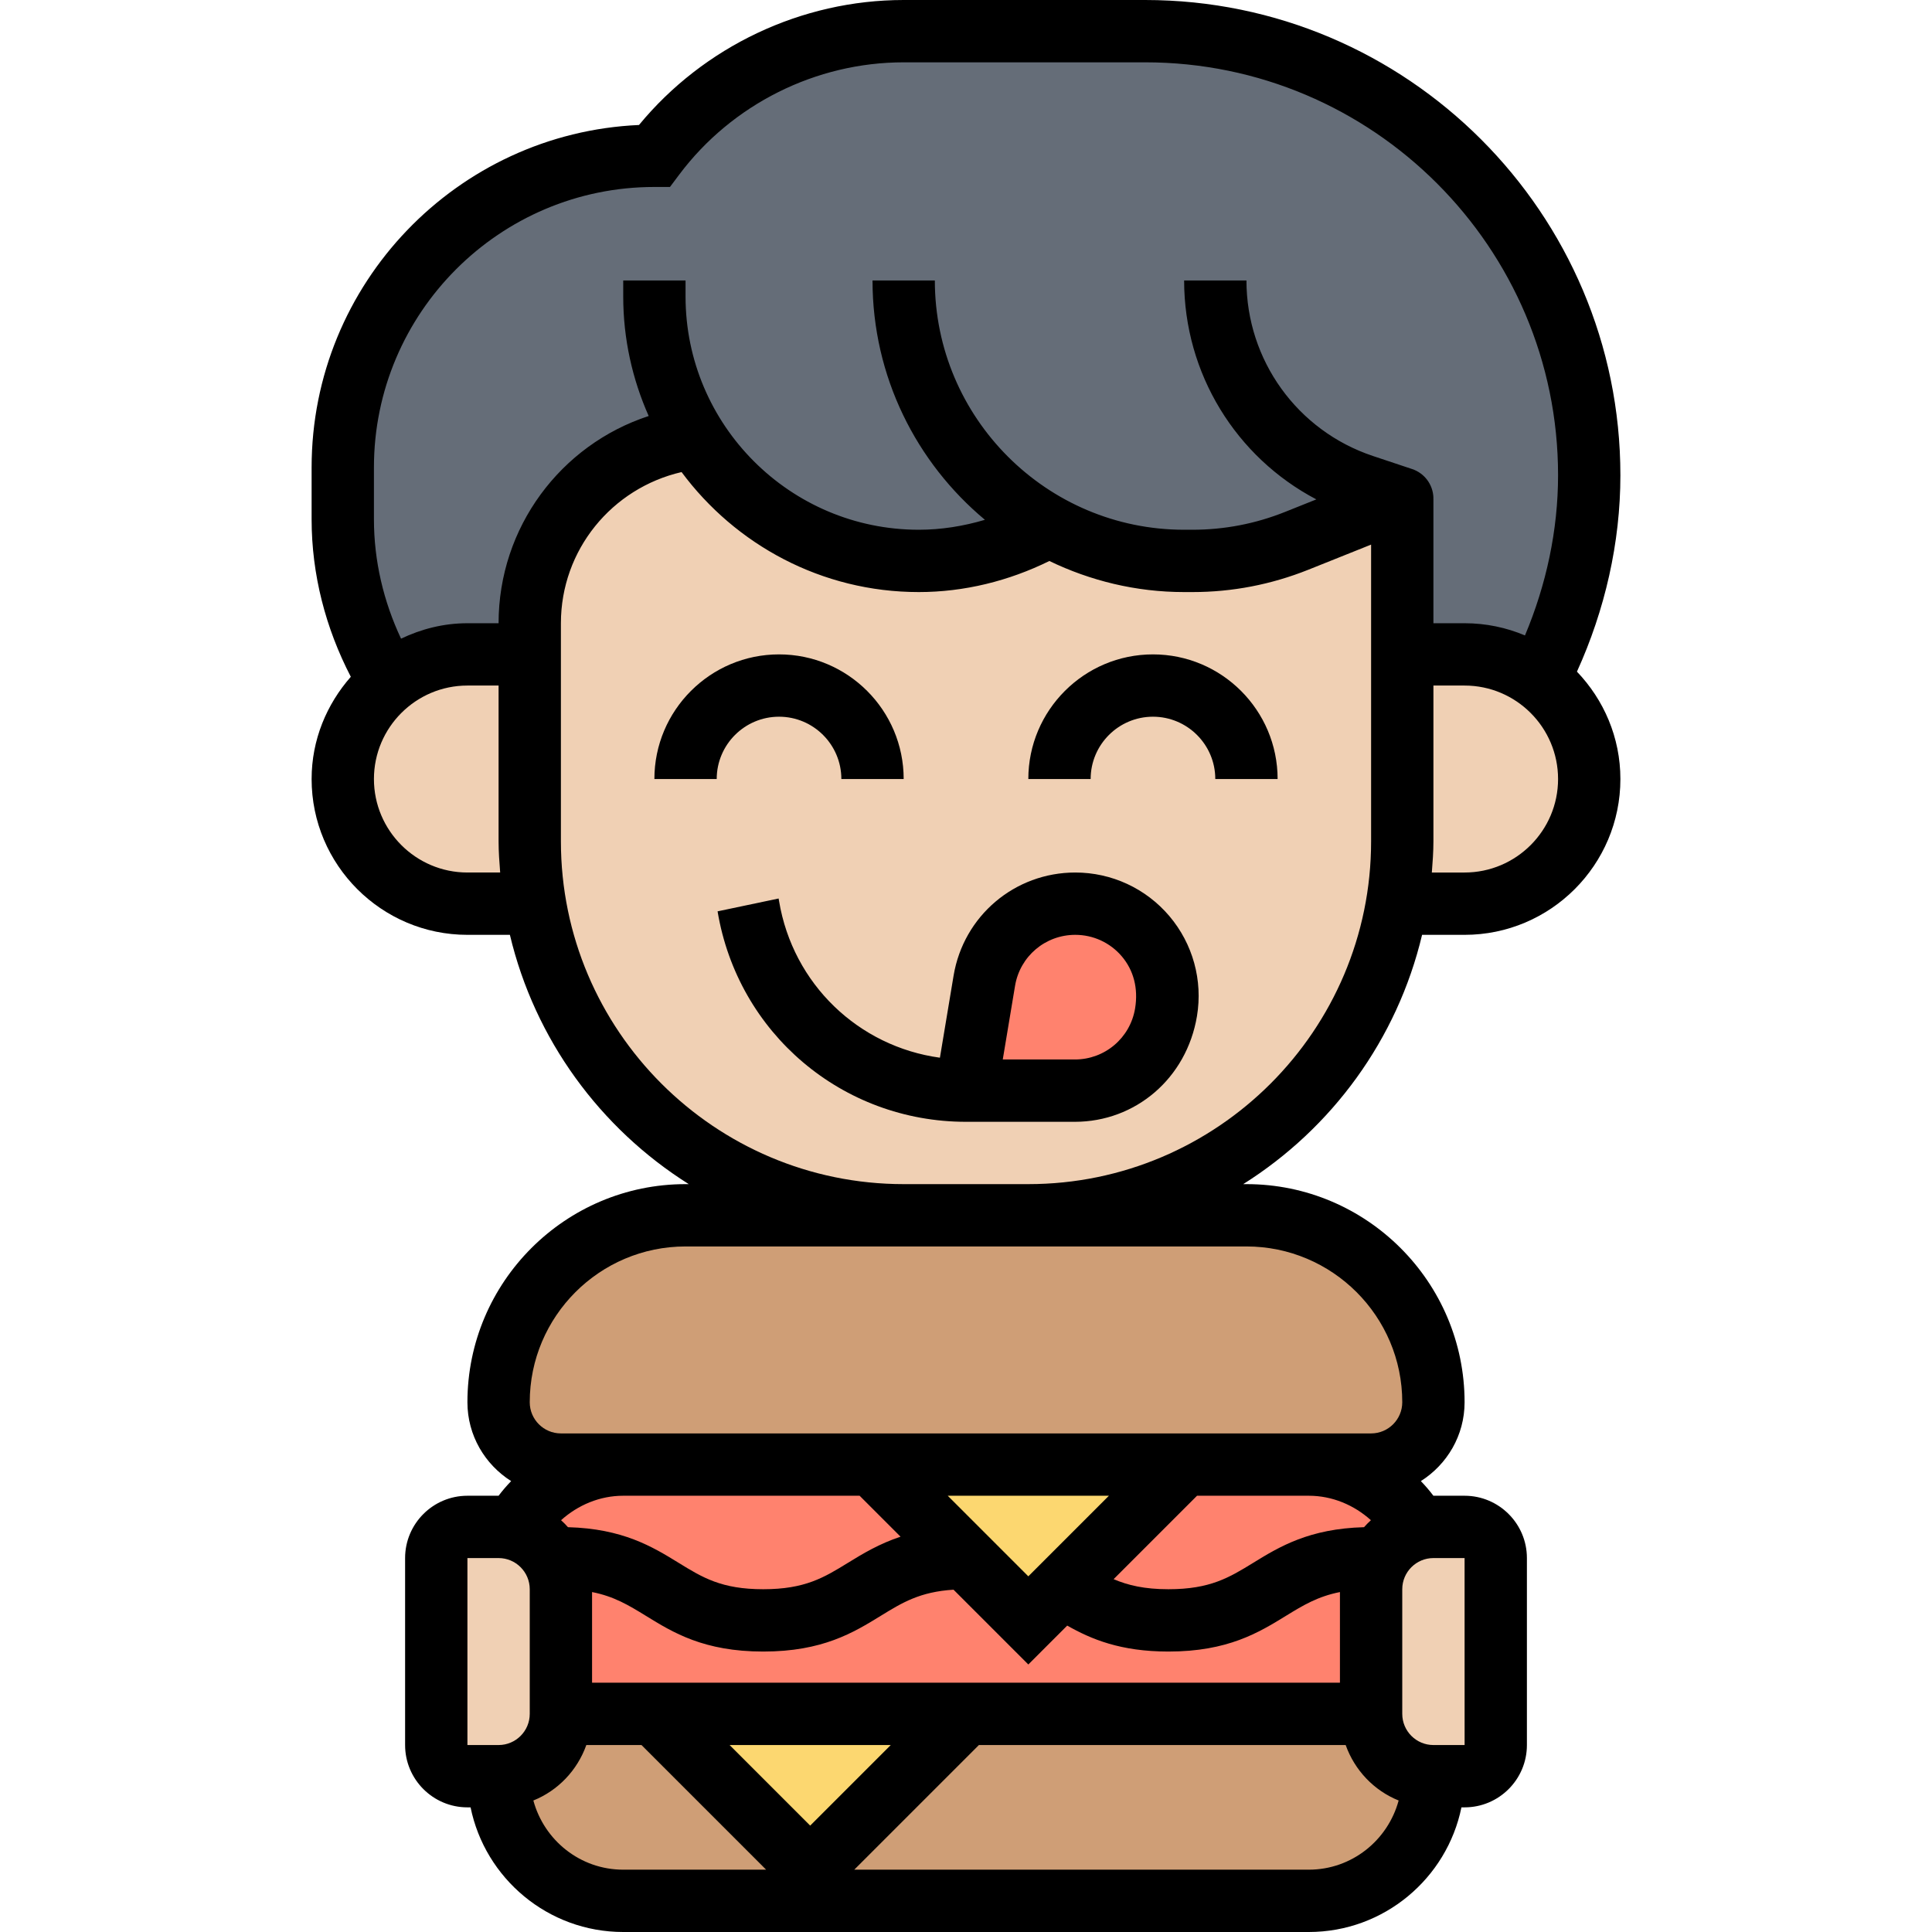
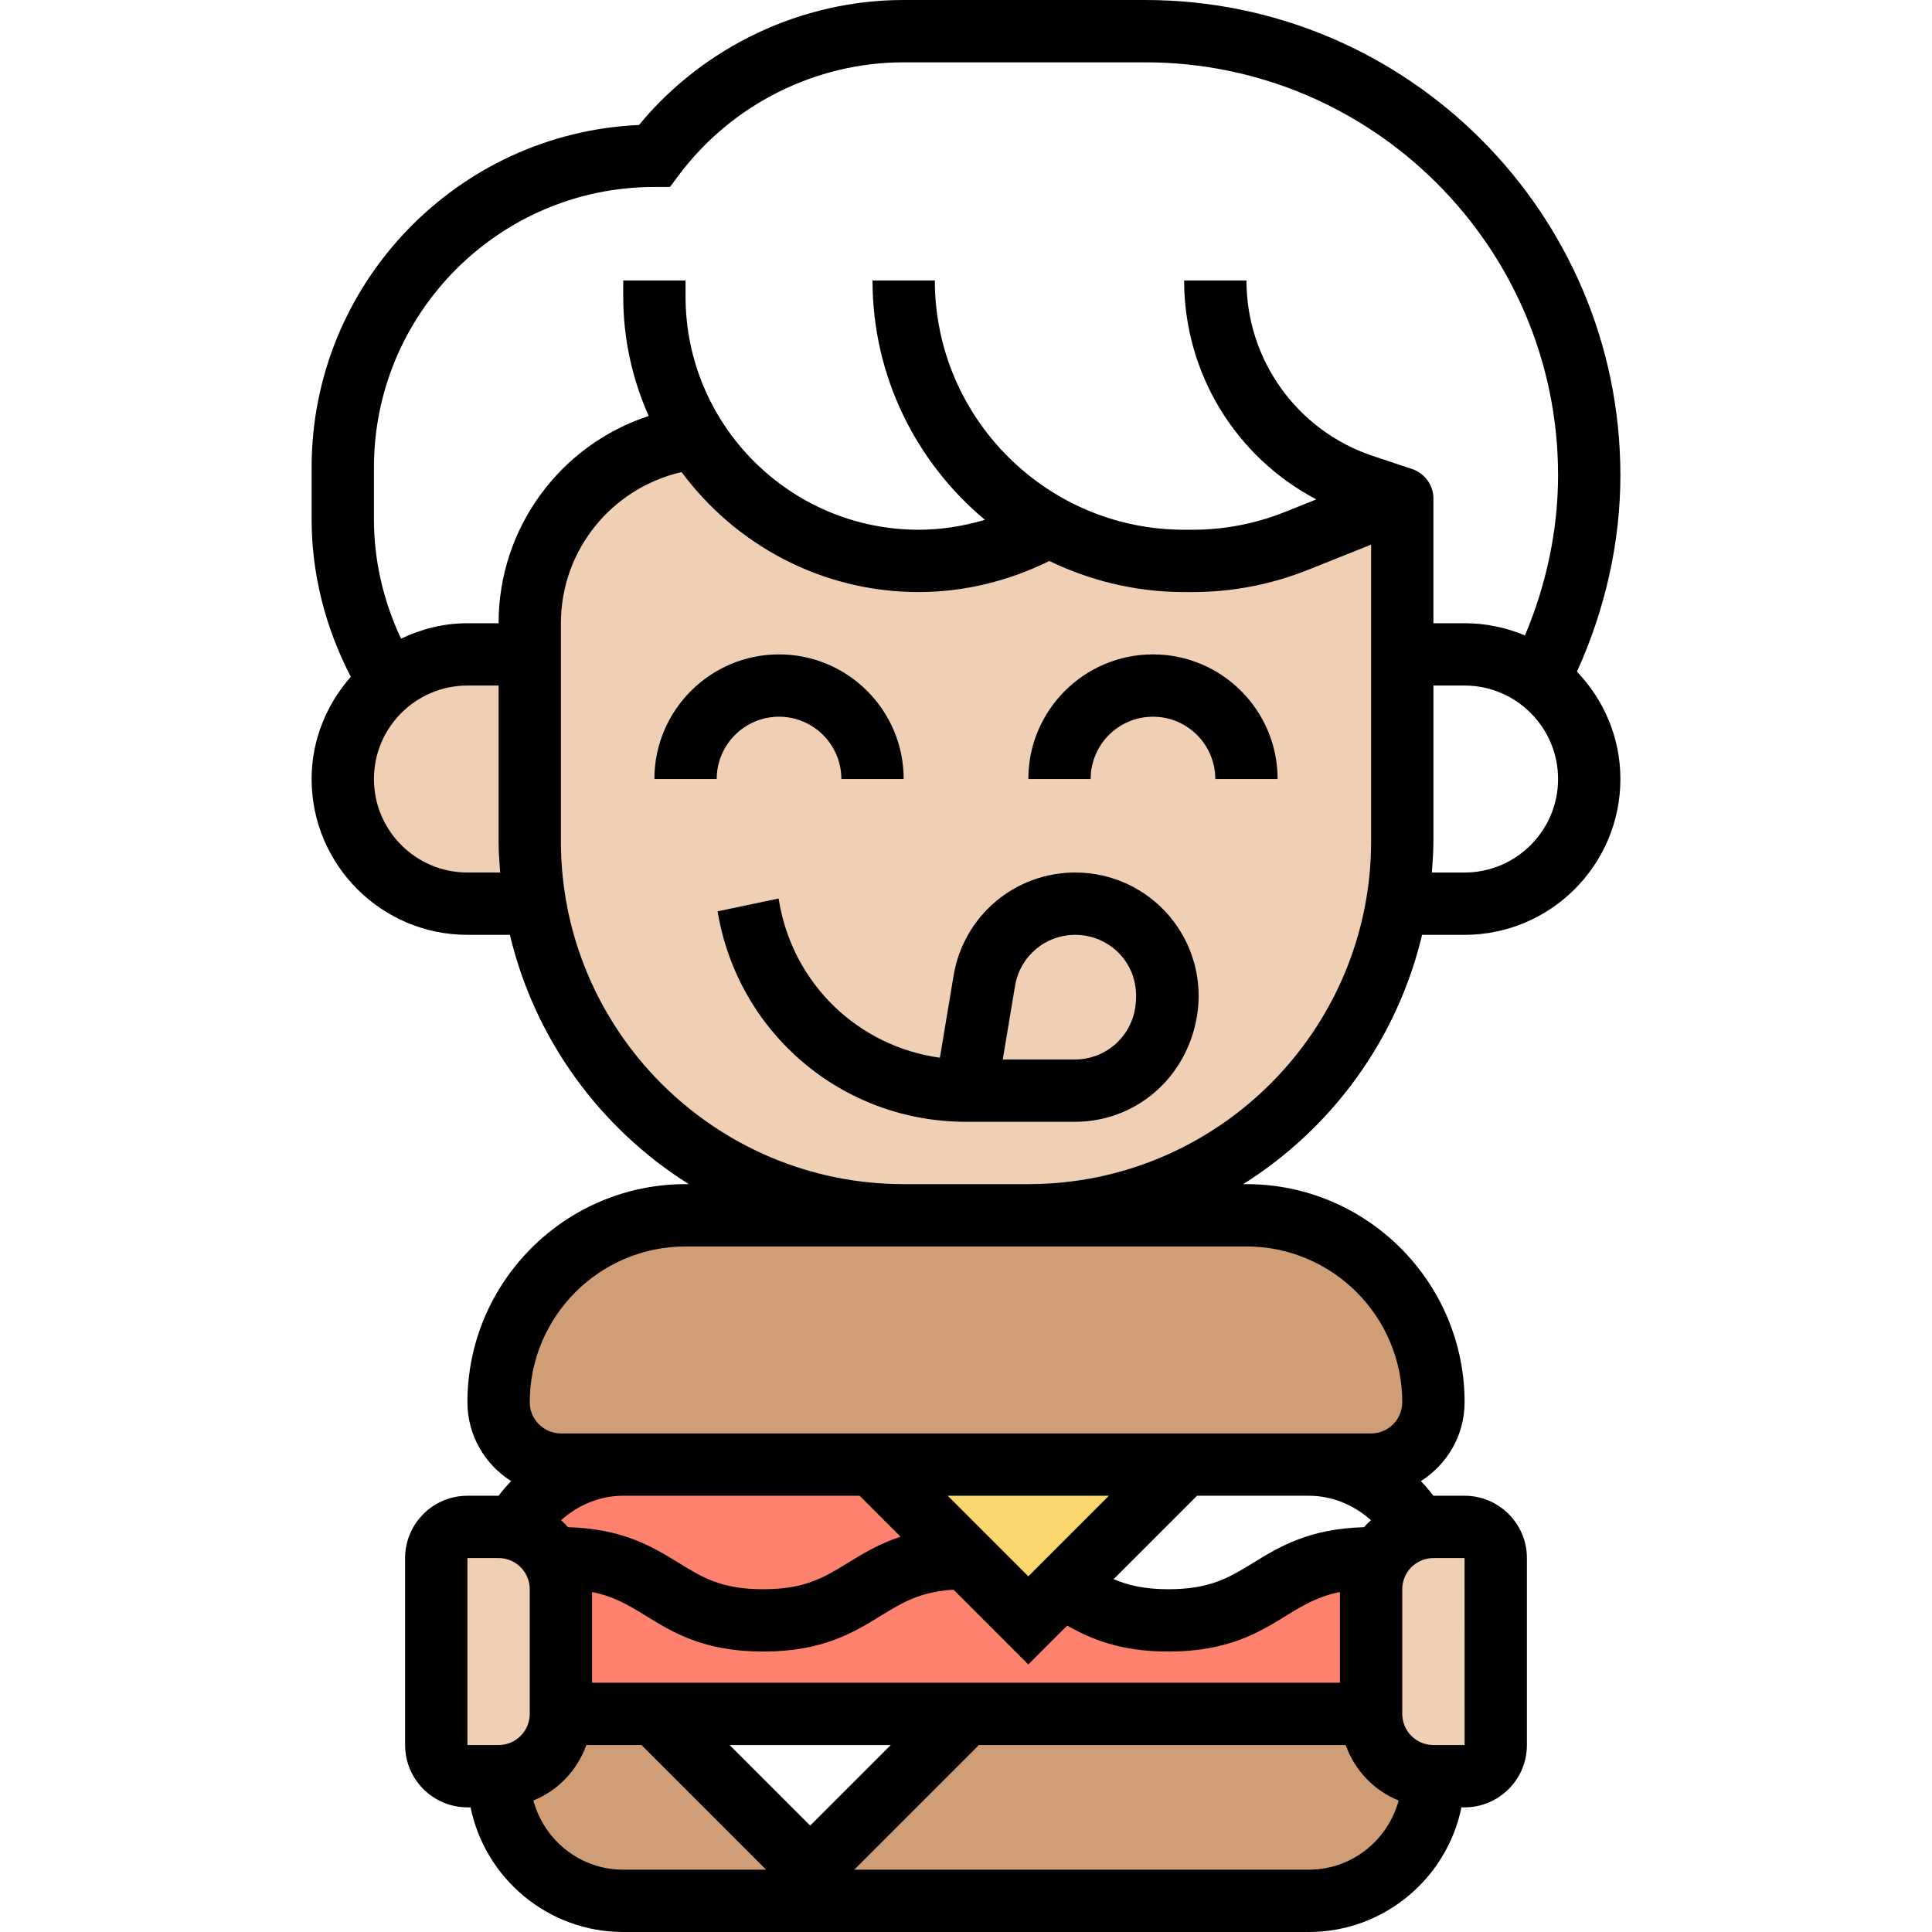
<svg xmlns="http://www.w3.org/2000/svg" id="Layer_35" enable-background="new 0 0 42 62" height="512" viewBox="0 0 42 62" width="512">
  <g>
    <g>
      <g>
-         <path d="m35 16-3.39 1.36c-1.06.42-2.2.64-3.34.64h-.27c-1.57 0-3.04-.4-4.33-1.11-1.26.72-2.7 1.11-4.18 1.11-2.35 0-4.47-.95-6-2.49-.45-.44-.84-.93-1.18-1.47-2.99.34-5.31 2.88-5.31 5.96v1h-2c-.95 0-1.83.34-2.52.9-.97-1.57-1.48-3.38-1.48-5.23v-1.67c0-5.52 4.48-10 10-10 .94-1.26 2.16-2.26 3.53-2.94 1.37-.69 2.89-1.06 4.47-1.06h7.75c7.87 0 14.25 6.38 14.25 14.25 0 2.29-.55 4.54-1.6 6.56-.67-.51-1.5-.81-2.4-.81h-2z" fill="#656d78" />
-       </g>
+         </g>
      <g>
        <path d="m16 60 5-5h13c0 1.1.9 2 2 2 0 2.21-1.79 4-4 4h-22c-2.21 0-4-1.79-4-4 1.1 0 2-.9 2-2h3z" fill="#cf9e76" />
      </g>
      <g>
        <path d="m36 45c0 .55-.22 1.05-.59 1.41-.36.37-.86.59-1.41.59h-2-4-10-8-2c-1.1 0-2-.9-2-2 0-1.66.67-3.16 1.76-4.24 1.08-1.09 2.58-1.76 4.24-1.76h7 4 7c3.31 0 6 2.69 6 6z" fill="#cf9e76" />
      </g>
      <g>
-         <path d="m32 47c1.51 0 2.82.83 3.5 2.07-.48.12-.89.42-1.16.81l-.34.12c-3.25 0-3.25 2-6.5 2-1.73 0-2.54-.56-3.41-1.09l3.91-3.91z" fill="#ff826e" />
-       </g>
+         </g>
      <g>
        <path d="m14.49 52c-3.24 0-3.24-2-6.49-2l-.24.05c-.26-.48-.72-.84-1.26-.98v-.01c.68-1.23 1.99-2.06 3.5-2.06h8l2.99 3c-3.25 0-3.25 2-6.5 2z" fill="#ff826e" />
      </g>
      <g>
        <path d="m34 51v4h-13-10-3v-4c0-.34-.09-.67-.24-.95l.24-.05c3.25 0 3.25 2 6.49 2 3.25 0 3.25-2 6.5-2l2.01 2 1.09-1.09c.87.53 1.68 1.09 3.41 1.09 3.25 0 3.25-2 6.5-2l.34-.12c-.22.32-.34.71-.34 1.12z" fill="#ff826e" />
      </g>
      <g>
-         <path d="m21 55-5 5-5-5z" fill="#fcd770" />
-       </g>
+         </g>
      <g>
        <path d="m28 47-3.91 3.91-1.09 1.09-2.01-2-2.99-3z" fill="#fcd770" />
      </g>
      <g>
        <path d="m6 49c.17 0 .34.02.5.07.54.14 1 .5 1.26.98.15.28.24.61.24.95v4c0 1.1-.9 2-2 2h-1c-.55 0-1-.45-1-1v-6c0-.55.45-1 1-1z" fill="#f0d0b4" />
      </g>
      <g>
        <path d="m37 49c.55 0 1 .45 1 1v6c0 .55-.45 1-1 1h-1c-1.1 0-2-.9-2-2v-4c0-.41.12-.8.34-1.12.27-.39.68-.69 1.16-.81.16-.05.33-.07.5-.07z" fill="#f0d0b4" />
      </g>
      <g>
-         <path d="m39.4 21.81c.97.72 1.6 1.88 1.6 3.19 0 1.1-.45 2.1-1.17 2.83-.73.72-1.73 1.17-2.83 1.17h-2.17c.11-.65.17-1.32.17-2v-6h2c.9 0 1.73.3 2.4.81z" fill="#f0d0b4" />
-       </g>
+         </g>
      <g>
        <path d="m35 21v6c0 .68-.06 1.35-.17 2-.95 5.68-5.88 10-11.83 10h-4c-5.95 0-10.88-4.32-11.83-10-.11-.65-.17-1.32-.17-2v-6-1c0-3.08 2.32-5.62 5.31-5.96.34.54.73 1.03 1.18 1.47 1.53 1.54 3.65 2.49 6 2.49 1.48 0 2.92-.39 4.18-1.11 1.29.71 2.76 1.11 4.33 1.11h.27c1.14 0 2.28-.22 3.34-.64l3.39-1.36z" fill="#f0d0b4" />
      </g>
      <g>
        <path d="m7.17 29h-2.17c-2.21 0-4-1.79-4-4 0-1.1.45-2.1 1.17-2.83.1-.1.2-.19.31-.27.69-.56 1.57-.9 2.52-.9h2v6c0 .68.06 1.35.17 2z" fill="#f0d0b4" />
      </g>
      <g>
-         <path d="m24.51 29c1.83 0 3.22 1.64 2.92 3.45l-.02.08c-.24 1.42-1.47 2.47-2.92 2.47h-3.49l.59-3.53c.12-.71.49-1.33 1.01-1.77s1.18-.7 1.91-.7z" fill="#ff826e" />
-       </g>
+         </g>
    </g>
    <g>
      <path d="m42 15.25c0-8.409-6.841-15.25-15.25-15.25h-7.75c-3.278 0-6.417 1.491-8.494 4.011-5.837.259-10.506 5.089-10.506 10.989v1.667c0 1.766.448 3.49 1.258 5.052-.773.88-1.258 2.02-1.258 3.281 0 2.757 2.243 5 5 5h1.363c.798 3.359 2.898 6.211 5.74 8h-.103c-3.859 0-7 3.14-7 7 0 1.066.563 1.998 1.403 2.53-.143.148-.278.304-.403.47h-1c-1.103 0-2 .897-2 2v6c0 1.103.897 2 2 2h.101c.465 2.279 2.484 4 4.899 4h22c2.414 0 4.434-1.721 4.899-4h.101c1.103 0 2-.897 2-2v-6c0-1.103-.897-2-2-2h-1-.001c-.125-.166-.259-.322-.402-.47.84-.532 1.403-1.464 1.403-2.53 0-3.86-3.141-7-7-7h-.104c2.843-1.789 4.942-4.641 5.74-8h1.364c2.757 0 5-2.243 5-5 0-1.338-.535-2.548-1.394-3.446.898-1.977 1.394-4.134 1.394-6.304zm-40-.25c0-4.962 4.037-9 9-9h.5l.3-.4c1.691-2.254 4.383-3.6 7.2-3.6h7.75c7.306 0 13.25 5.944 13.25 13.25 0 1.763-.378 3.516-1.062 5.142-.596-.252-1.251-.392-1.938-.392h-1v-4h-.004c0-.01.004-.019.004-.029-.013-.419-.286-.787-.684-.919l-1.257-.419c-2.427-.81-4.059-3.074-4.059-5.633h-2c0 2.986 1.662 5.671 4.243 7.026l-1.005.402c-.949.38-1.949.572-2.971.572h-.267c-4.411 0-8-3.589-8-8h-2c0 3.084 1.405 5.845 3.607 7.681-.688.204-1.401.319-2.122.319-4.127 0-7.485-3.358-7.485-7.485v-.515h-2v.515c0 1.365.296 2.661.817 3.835-2.823.923-4.817 3.572-4.817 6.65h-1c-.765 0-1.482.186-2.13.495-.563-1.196-.87-2.499-.87-3.828zm3 13c-1.654 0-3-1.346-3-3s1.346-3 3-3h1v5c0 .338.025.669.051 1zm5 20h7.586l1.314 1.314c-.681.226-1.202.539-1.681.834-.773.476-1.384.852-2.726.852-1.34 0-1.949-.375-2.722-.851-.837-.516-1.79-1.092-3.544-1.14-.07-.079-.143-.153-.222-.224.544-.488 1.244-.785 1.995-.785zm23 6h-24v-2.909c.704.138 1.174.423 1.723.76.874.539 1.864 1.149 3.77 1.149 1.908 0 2.899-.61 3.774-1.148.692-.426 1.259-.77 2.333-.837l2.4 2.4 1.248-1.248c.767.435 1.708.833 3.248.833 1.909 0 2.9-.61 3.775-1.148.55-.338 1.022-.622 1.729-.761zm-14.414 2-2.586 2.586-2.586-2.586zm4.414-5.414-2.586-2.586h5.172zm-18-.586h1c.552 0 1 .449 1 1v4c0 .551-.448 1-1 1h-1zm2.116 7.78c.794-.32 1.411-.97 1.7-1.78h1.77l4 4h-4.586c-1.383 0-2.539-.945-2.884-2.22zm24.884 2.22h-14.586l4-4h11.77c.289.809.906 1.46 1.7 1.78-.345 1.275-1.501 2.22-2.884 2.22zm5.001-4h-1.001c-.552 0-1-.449-1-1v-4c0-.551.448-1 1-1h1zm-3.228-6.991c-1.756.048-2.71.623-3.548 1.139-.775.476-1.386.852-2.729.852-.772 0-1.3-.127-1.759-.323l2.677-2.677h3.586c.752 0 1.452.297 1.994.785-.078.071-.151.145-.221.224zm-3.773-9.009c2.757 0 5 2.243 5 5 0 .551-.448 1-1 1h-2-22-2c-.552 0-1-.449-1-1 0-2.757 2.243-5 5-5h7 4zm-7-2h-4c-6.065 0-11-4.935-11-11v-7c0-2.351 1.634-4.334 3.872-4.851 1.73 2.331 4.494 3.851 7.613 3.851 1.456 0 2.888-.355 4.19-.997 1.311.632 2.775.997 4.325.997h.267c1.278 0 2.527-.241 3.714-.715l2.019-.808v9.523c0 6.065-4.935 11-11 11zm14-10h-1.051c.026-.331.051-.662.051-1v-5h1c1.654 0 3 1.346 3 3s-1.346 3-3 3z" />
      <path d="m24.507 28c-1.942 0-3.585 1.391-3.905 3.308l-.439 2.635c-2.609-.357-4.718-2.361-5.162-5.027l-.014-.082-1.959.412c.652 3.914 4.004 6.754 7.972 6.754h3.493c1.942 0 3.585-1.391 3.919-3.39.191-1.15-.131-2.32-.884-3.21-.754-.89-1.855-1.4-3.021-1.4zm1.919 4.363c-.158.949-.972 1.637-1.933 1.637h-2.313l.394-2.363c.158-.949.972-1.637 1.933-1.637.577 0 1.122.252 1.495.693s.532 1.019.424 1.67z" />
      <path d="m15 23c1.103 0 2 .897 2 2h2c0-2.206-1.794-4-4-4s-4 1.794-4 4h2c0-1.103.897-2 2-2z" />
      <path d="m27 21c-2.206 0-4 1.794-4 4h2c0-1.103.897-2 2-2s2 .897 2 2h2c0-2.206-1.794-4-4-4z" />
    </g>
  </g>
</svg>